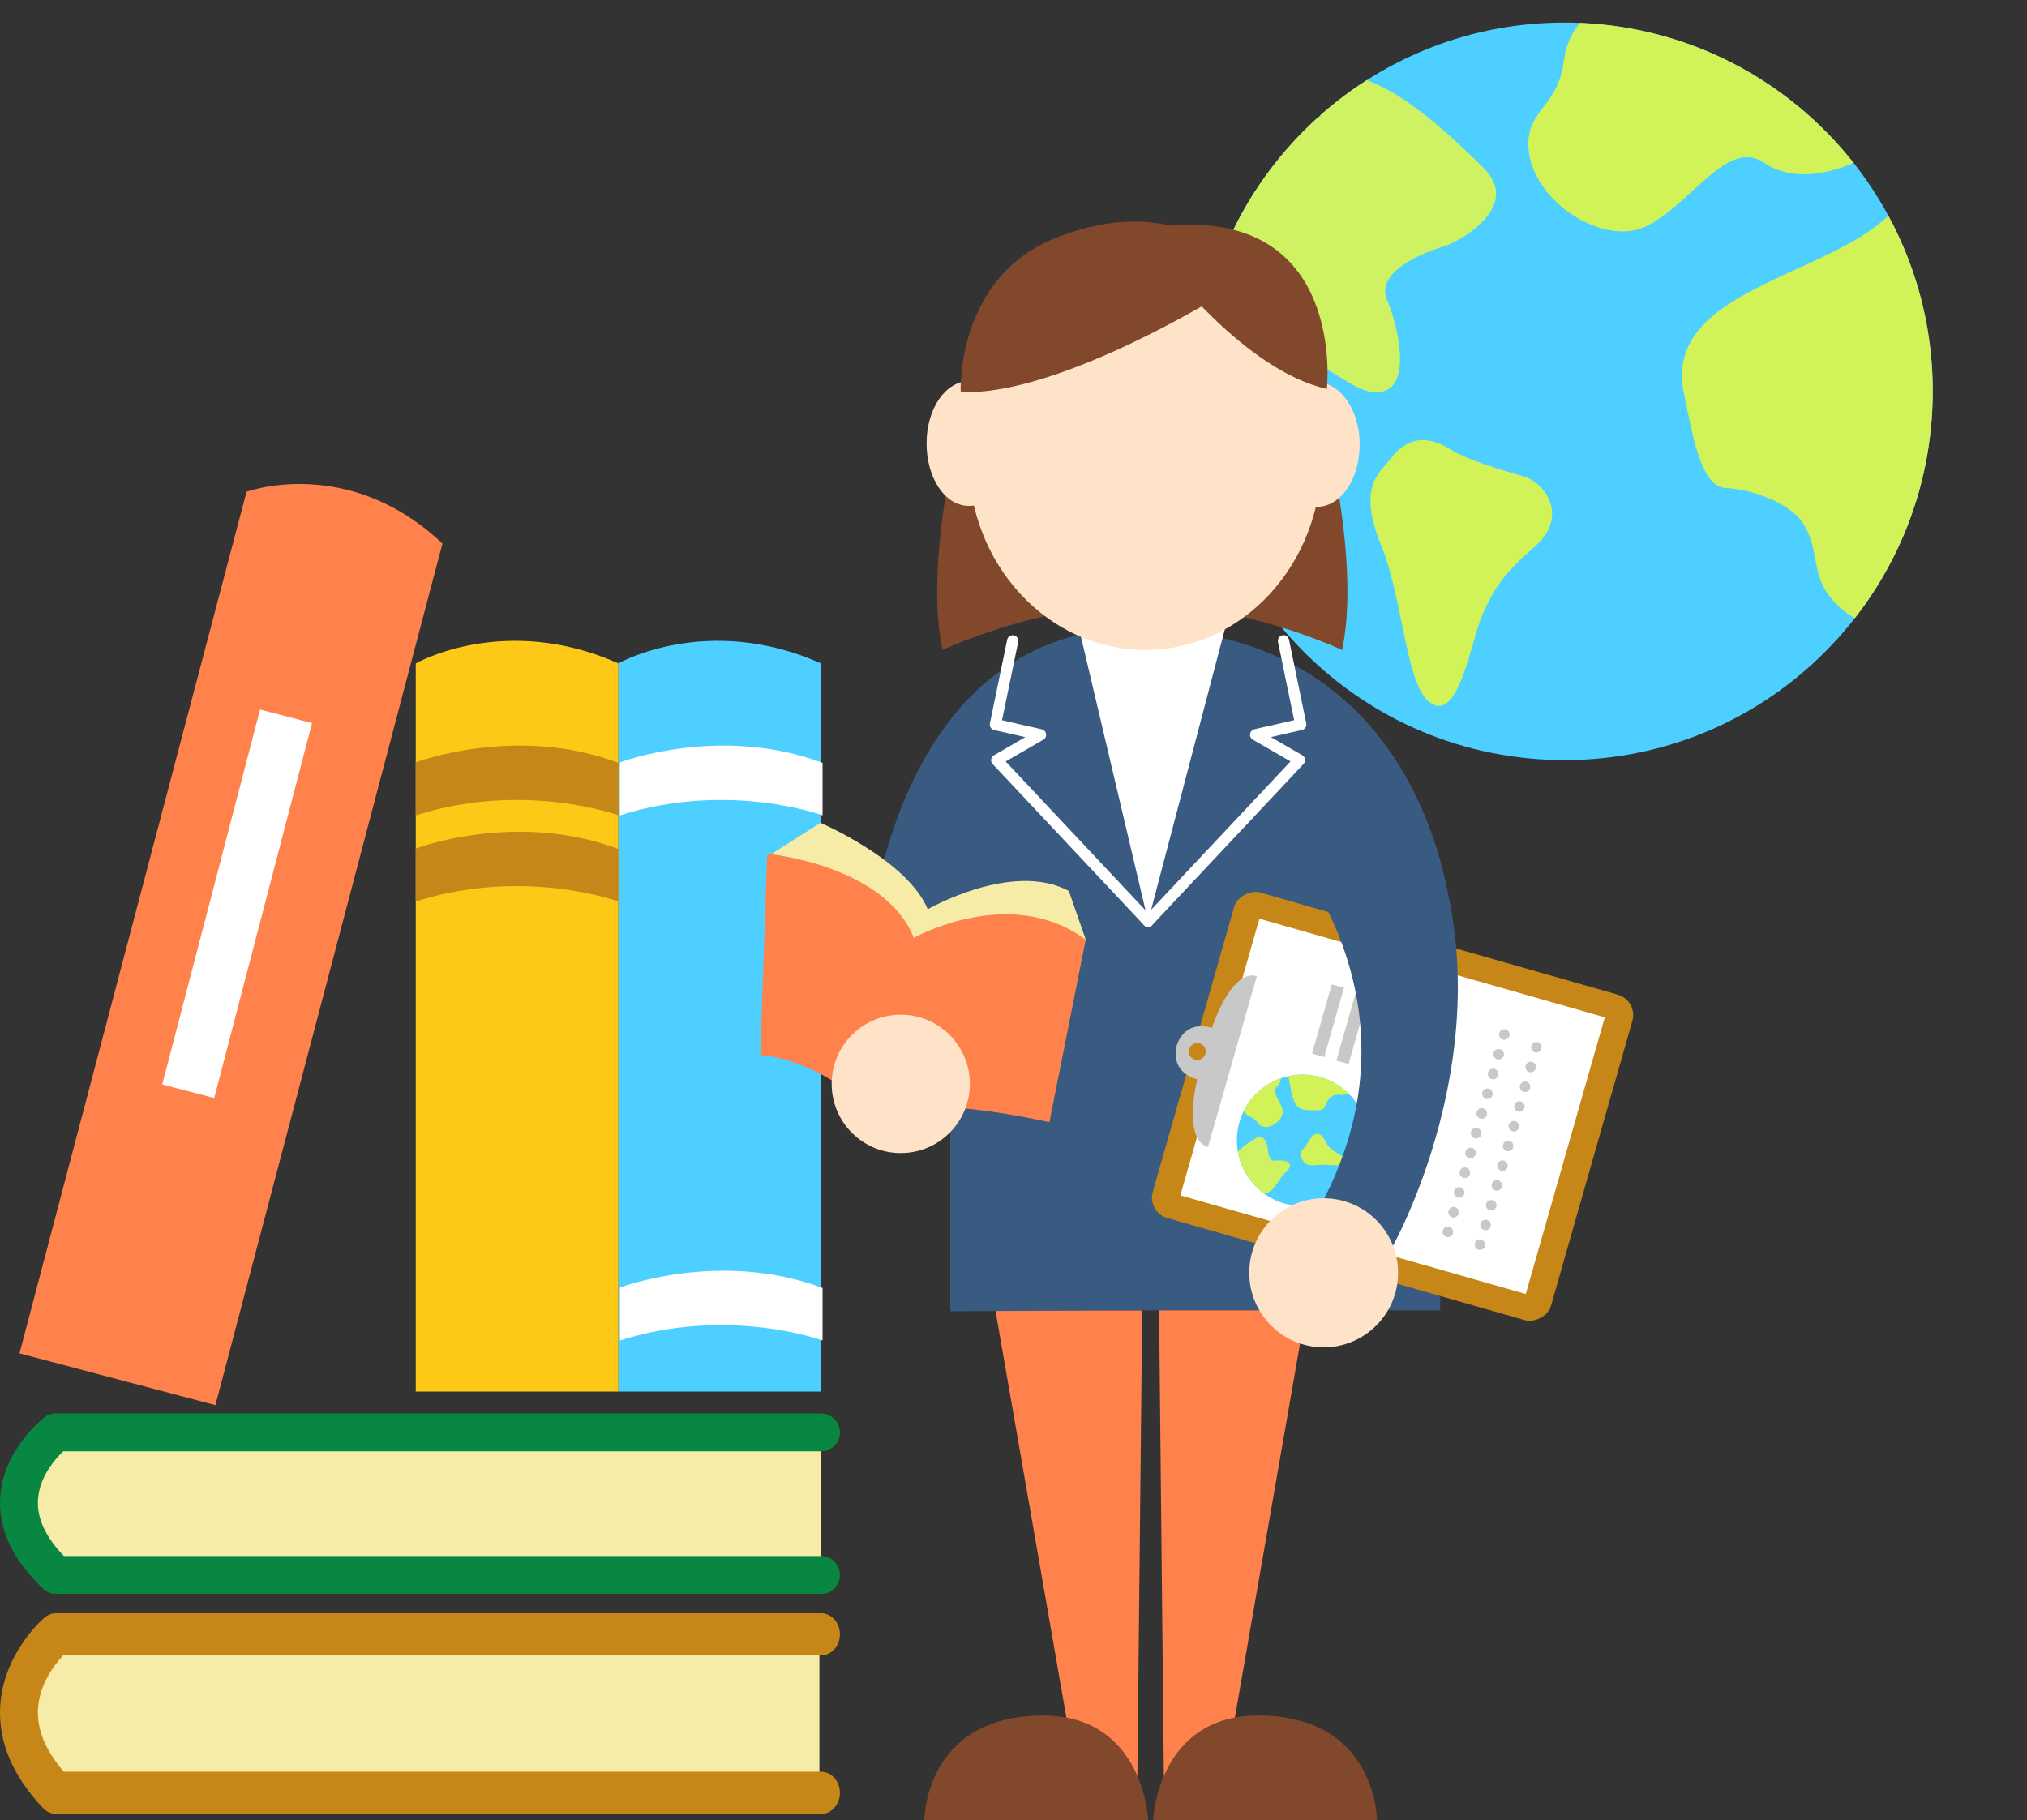
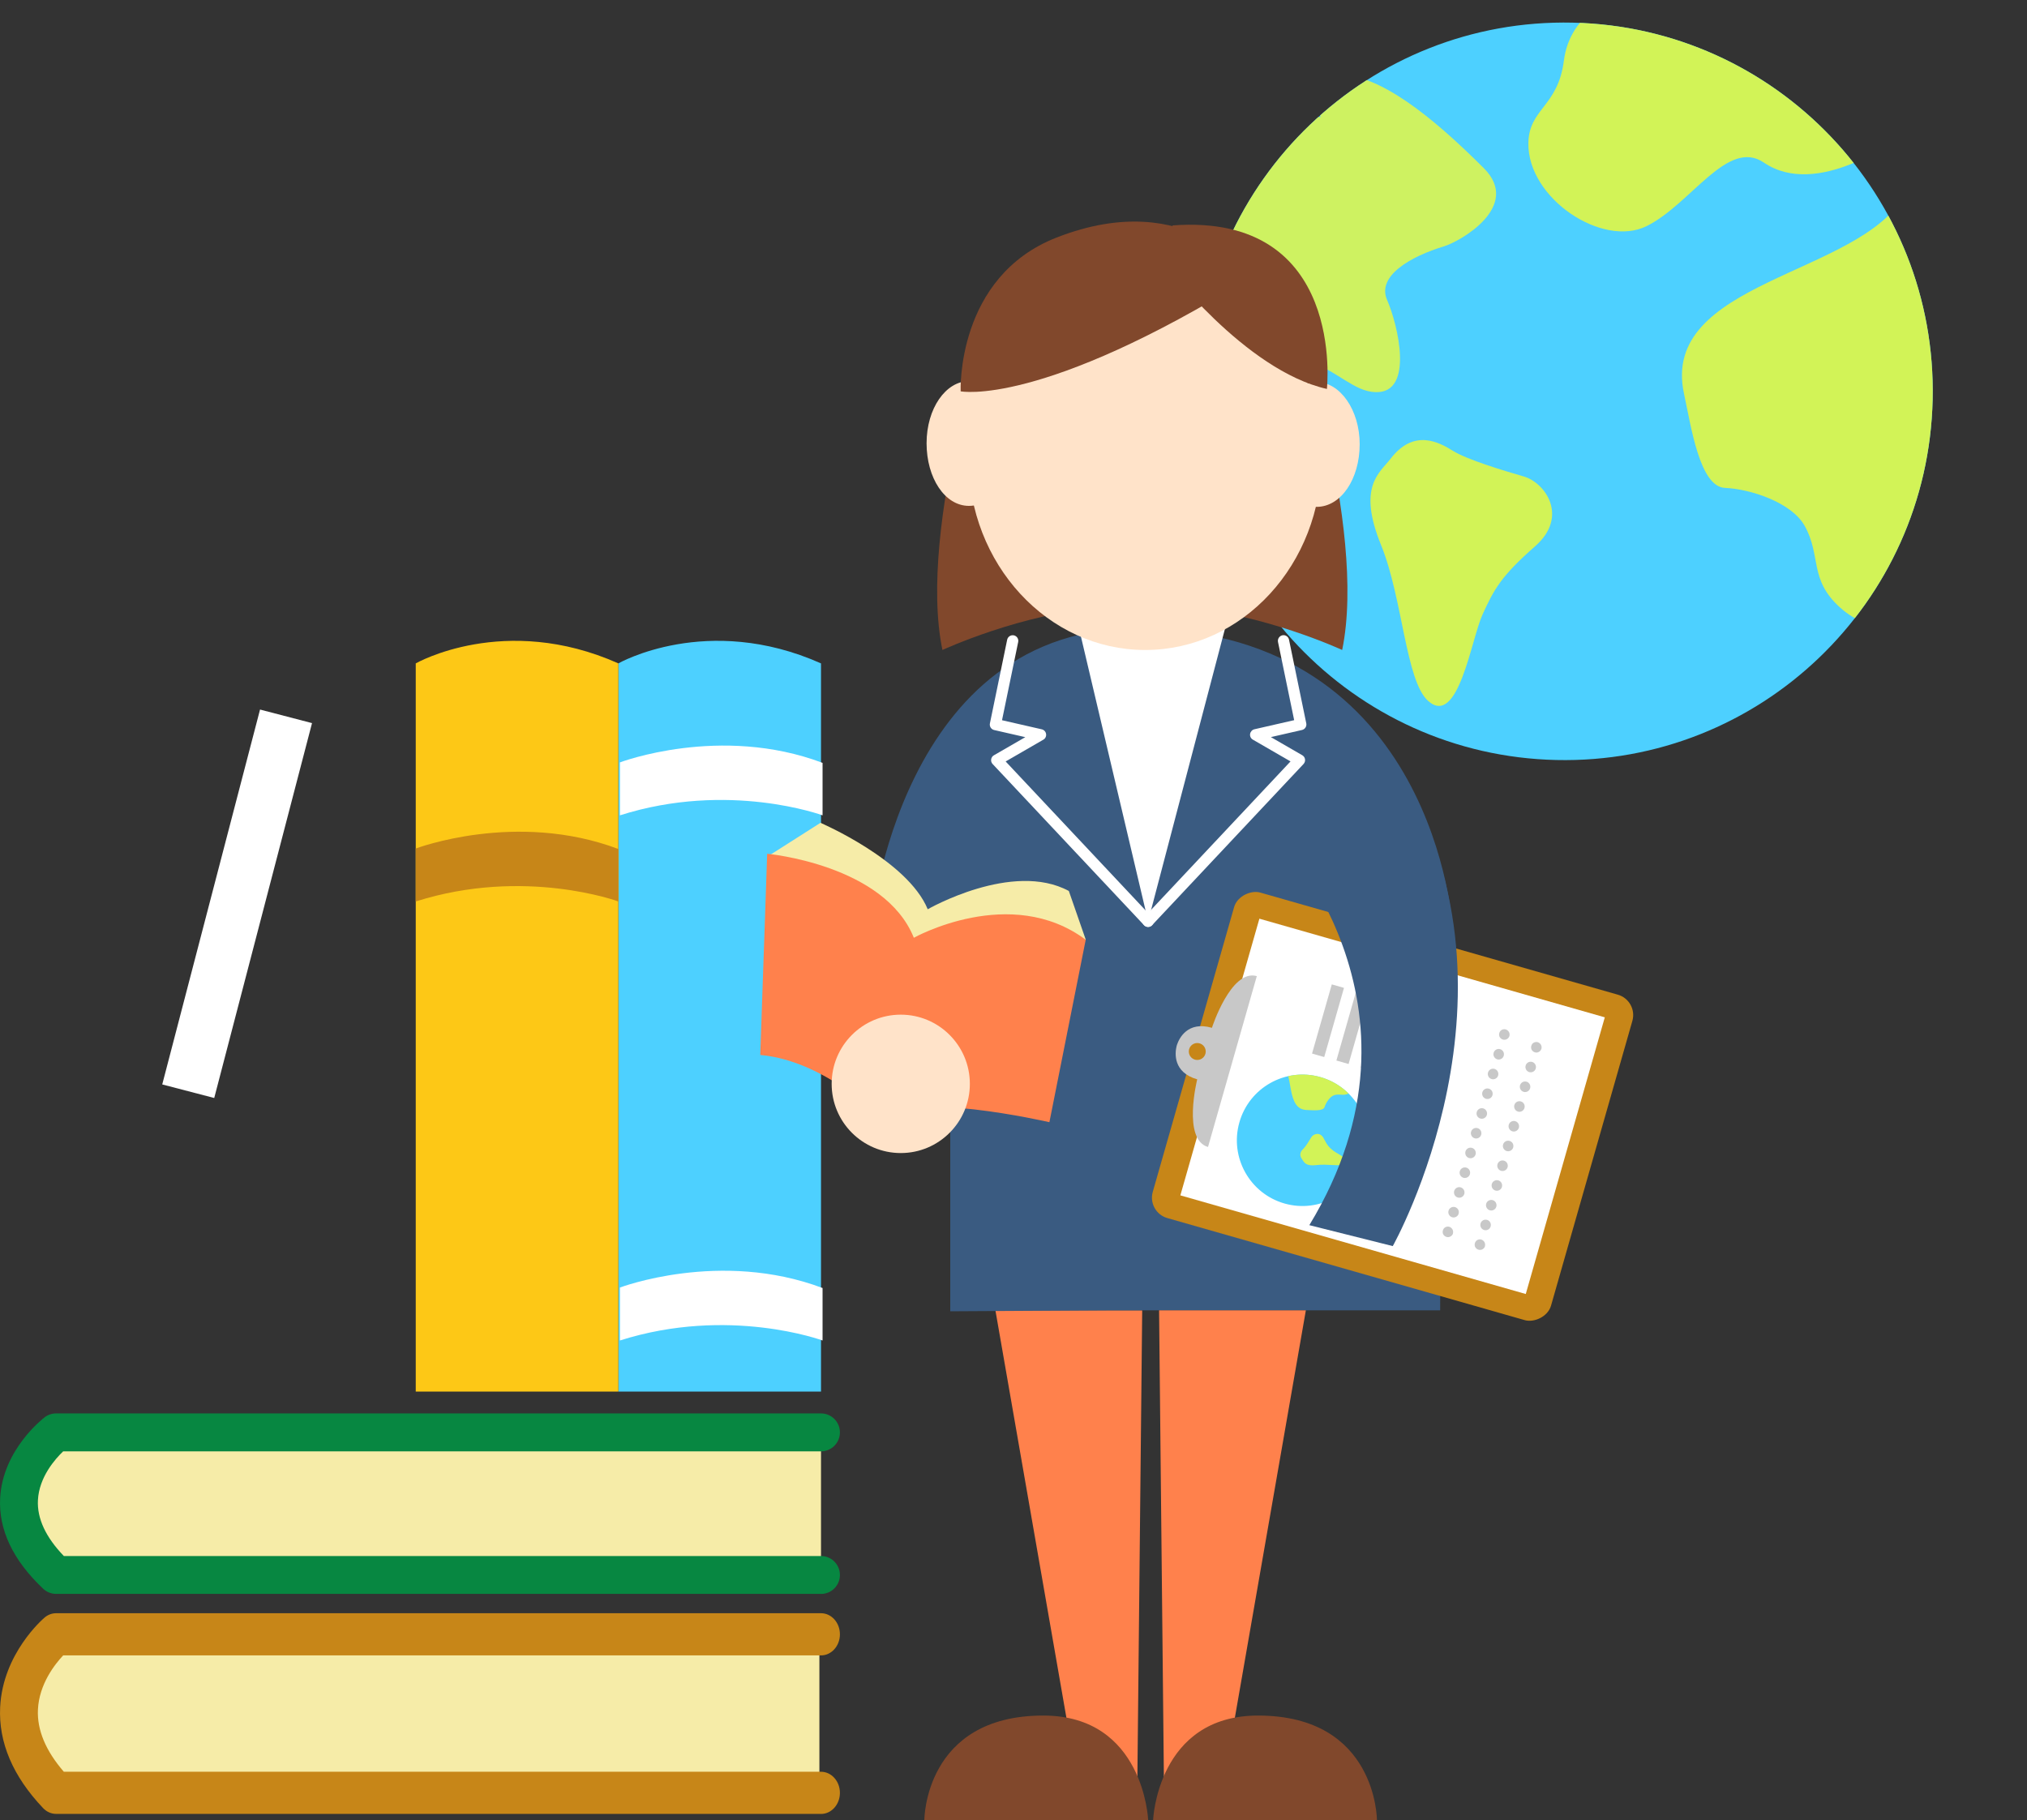
<svg xmlns="http://www.w3.org/2000/svg" id="_レイヤー_2" data-name="レイヤー 2" viewBox="0 0 390.14 350.35">
  <rect x="0" y="0" width="390.14" height="350.35" fill="#333333" stroke="none" />
  <defs>
    <style>
      .cls-1 {
        fill: #c78618;
      }

      .cls-2 {
        fill: #fff;
      }

      .cls-3 {
        fill: #81482c;
      }

      .cls-4 {
        fill: #cef261;
      }

      .cls-5 {
        fill: #fdc816;
      }

      .cls-6 {
        fill: #d2f357;
      }

      .cls-7 {
        fill: #277bc6;
      }

      .cls-8 {
        fill: #f6eca8;
      }

      .cls-9 {
        clip-path: url(#clippath-1);
      }

      .cls-10 {
        fill: #f8523a;
      }

      .cls-11 {
        fill: #078741;
      }

      .cls-12 {
        fill: #c8c8c8;
      }

      .cls-13 {
        clip-path: url(#clippath);
      }

      .cls-14 {
        fill: none;
      }

      .cls-15 {
        fill: #64ceea;
      }

      .cls-16 {
        fill: #3a5b81;
      }

      .cls-17 {
        fill: #4dd0ff;
      }

      .cls-18 {
        fill: #ff814c;
      }

      .cls-19 {
        fill: #ffe3c9;
      }
    </style>
    <clipPath id="clippath">
      <path class="cls-14" d="M371.98,76.93c-.89,39.19-33.32,70.25-72.45,69.37-39.14-.88-70.14-33.37-69.27-72.57,.88-39.2,33.32-70.25,72.45-69.37,39.14,.88,70.15,33.37,69.27,72.57Z" />
    </clipPath>
    <clipPath id="clippath-1">
      <path class="cls-14" d="M254.12,207.33c6.71,1.9,10.62,8.89,8.72,15.61-1.9,6.72-8.87,10.63-15.58,8.74-6.71-1.9-10.62-8.89-8.72-15.61,1.89-6.72,8.87-10.63,15.58-8.74Z" />
    </clipPath>
  </defs>
  <g id="_外務省について" data-name="外務省について">
    <g>
      <rect class="cls-8" x="6.58" y="314.59" width="151.13" height="27.15" />
      <rect class="cls-8" x="6.89" y="275.73" width="151.13" height="24.41" />
      <path class="cls-11" d="M158.02,306.82H10.8c-.93,0-1.83-.36-2.5-1C2.48,300.32-.31,294.43,.03,288.33c.51-9.29,8.24-15.26,8.57-15.51,.63-.48,1.41-.74,2.2-.74H158.02c2.01,0,3.64,1.63,3.64,3.65s-1.63,3.65-3.64,3.65H12.16c-1.53,1.46-4.64,4.95-4.86,9.4-.18,3.52,1.5,7.13,4.99,10.75H158.02c2.01,0,3.64,1.63,3.64,3.65s-1.63,3.65-3.64,3.65Z" />
      <path class="cls-1" d="M158.02,349.17H10.8c-.93,0-1.83-.4-2.5-1.11C2.48,341.94-.31,335.39,.03,328.61c.51-10.33,8.24-16.97,8.57-17.25,.63-.53,1.41-.82,2.2-.82H158.02c2.01,0,3.64,1.82,3.64,4.06s-1.63,4.06-3.64,4.06H12.16c-1.53,1.62-4.64,5.5-4.86,10.45-.18,3.91,1.5,7.93,4.99,11.95H158.02c2.01,0,3.64,1.82,3.64,4.06s-1.63,4.06-3.64,4.06Z" />
      <path class="cls-17" d="M119.02,127.7s17.06-9.77,39,0v140.17h-39V127.7Z" />
      <path class="cls-5" d="M80.02,127.7s17.06-9.77,39,0v140.17h-39V127.7Z" />
-       <path class="cls-18" d="M47.45,94.66s19.54-7.2,37.71,9.97l-43.7,165.86-37.71-9.97L47.45,94.66Z" />
-       <path class="cls-1" d="M80.02,146.76s19.3-7.34,39,.09v10.1s-18.06-6.66-39,0v-10.19Z" />
      <path class="cls-2" d="M119.32,247.85s19.3-7.34,39,.09v10.1s-18.06-6.66-39,0v-10.19Z" />
      <path class="cls-2" d="M119.32,146.76s19.3-7.34,39,.09v10.1s-18.06-6.66-39,0v-10.19Z" />
      <path class="cls-1" d="M80.02,163.34s19.3-7.34,39,.09v10.1s-18.06-6.66-39,0v-10.19Z" />
      <rect class="cls-2" x="40.46" y="136.68" width="10.34" height="74.58" transform="translate(45.4 -5.88) rotate(14.62)" />
      <g>
        <path class="cls-17" d="M371.98,76.93c-.89,39.19-33.32,70.25-72.45,69.37-39.14-.88-70.14-33.37-69.27-72.57,.88-39.2,33.32-70.25,72.45-69.37,39.14,.88,70.15,33.37,69.27,72.57Z" />
        <g class="cls-13">
          <path class="cls-4" d="M254.21,22.52s-4.77-8.44,3.28-8.26c8.06,.18,17.74,7.76,28.1,18.11,7.38,7.37-4.57,14.11-7.64,15.04-6.38,1.93-13.02,5.69-10.97,10.34,2.04,4.65,5.29,17.94-2.19,17.74-4.18-.11-7.08-3.92-13.65-6.38-6.56-2.45-26.54-6.18-19.16-20.44,2.39-4.62,7.9-26.42,22.23-26.16Z" />
          <path class="cls-6" d="M267.62,88.34c-2.07,2.7-6.41,5.28-1.8,16.59,4.18,10.27,4.73,26.18,9.07,30.01,5.79,5.11,8.27-11.87,10.46-16.66,2.19-4.79,3.52-7.34,10.1-13.11,6.58-5.77,1.93-12.25-2.14-13.44-4.07-1.18-10.91-3.25-13.62-4.92-2.71-1.68-7.54-4.38-12.06,1.52Z" />
          <path class="cls-6" d="M366.52,37.59c-8.61,15.48-47.13,16.46-42.39,38.23,1.35,6.21,3,17.9,7.89,18.1,4.89,.21,12.8,2.79,15.32,7.29,3.25,5.79,.79,10.26,6.77,15.69,6.63,6.01,12.31,2.24,21.2,6.3,9.94,4.53,6.04-28.5,8.15-35.77,2.1-7.28,3.4-18.12-2.02-18.77-5.43-.65,8.78-17.41,8.7-20.01-.7-24.03-20.8-16.11-23.61-11.05Z" />
          <path class="cls-6" d="M309.8,.25s-7.67,2.58-8.8,11.45c-1.14,8.87-6.73,9.21-6.83,15.85-.17,10.63,14.24,20.21,22.77,15.97,8.53-4.23,15.56-16.99,22.56-12.22,10.27,7,25.5-4.57,25.5-4.57,2.34-2.5-17.73-6.19-15.4-10.87,2.34-4.68-15.93-6.57-15.93-6.57,0,0-13.07-11.1-23.86-9.05Z" />
        </g>
      </g>
      <polygon class="cls-18" points="218.88 345.5 207.89 345.79 191.59 252.24 219.84 252.24 218.88 345.5" />
      <path class="cls-16" d="M167.69,178.14l111.89,.29s-3.26-56.58-59.89-57.47c-46.57-.73-52.01,57.18-52.01,57.18Z" />
      <polygon class="cls-16" points="277.19 252.24 227.63 252.24 213.56 252.24 182.9 252.42 182.9 208.9 161.67 206.82 159.37 176.58 277.41 172.99 277.19 252.24" />
      <path class="cls-3" d="M177.91,350.35h43.08s-.81-20.11-20.19-20.11c-22.89,0-22.89,20.11-22.89,20.11Z" />
      <polygon class="cls-18" points="224.05 345.5 235.04 345.79 251.34 252.24 223.09 252.24 224.05 345.5" />
      <path class="cls-3" d="M265.02,350.35h-43.08s.81-20.11,20.19-20.11c22.89,0,22.89,20.11,22.89,20.11Z" />
      <polygon class="cls-2" points="207.89 121.86 220.98 177.34 236.13 119.68 207.89 121.86" />
      <path class="cls-8" d="M148.28,164.53l9.64-6.14s16.76,7.2,20.64,16.64c0,0,16.3-9.38,27.16-3.52l3.26,9.38-36.39,5.9-24.31-22.27Z" />
      <path class="cls-18" d="M147.67,164.35s22.55,2.05,28.22,16.17c0,0,18.6-10.42,33.08,.38l-6.99,35.12s-27.95-6.45-32.08-.35c0,0-10.66-11.42-23.57-12.59l1.33-38.73Z" />
      <ellipse class="cls-19" cx="173.37" cy="208.64" rx="13.3" ry="13.32" />
      <g>
        <rect class="cls-1" x="235.45" y="173.11" width="65.16" height="79.72" rx="4.08" ry="4.08" transform="translate(-10.36 412.21) rotate(-74.06)" />
        <rect class="cls-7" x="256.53" y="211.85" width="40.17" height="7.32" transform="translate(-6.58 422.3) rotate(-74.06)" />
        <rect class="cls-2" x="240.34" y="178.4" width="55.39" height="69.14" transform="translate(-10.36 412.21) rotate(-74.06)" />
        <path class="cls-10" d="M240.55,215.9c-.08,.26-.13,.53-.18,.79l9.74,2.79-6.12,7.8c1.16,.99,2.54,1.77,4.11,2.22,5.83,1.67,11.91-1.71,13.58-7.55,1.67-5.84-1.71-11.93-7.54-13.6-5.83-1.67-11.91,1.71-13.58,7.55Z" />
        <rect class="cls-12" x="248.69" y="195.27" width="13.85" height="2.44" transform="translate(-3.53 388.31) rotate(-74.06)" />
        <rect class="cls-12" x="253.38" y="196.61" width="13.85" height="2.44" transform="translate(-1.42 393.79) rotate(-74.06)" />
        <rect class="cls-12" x="258.07" y="197.96" width="13.85" height="2.44" transform="translate(.69 399.28) rotate(-74.06)" />
        <path class="cls-12" d="M233.26,197.85c-4.7-1.35-6.31,2.06-6.71,3.23h0s-.02,.07-.06,.19c-.04,.12-.05,.2-.05,.2h0c-.28,1.21-.71,4.95,3.99,6.3,0,0-2.9,11.6,2.08,13.02l4.64-16.25,.11-.39,4.64-16.25c-4.98-1.43-8.64,9.95-8.64,9.95Z" />
        <circle class="cls-1" cx="230.44" cy="202.41" r="1.63" />
        <path class="cls-15" d="M244.5,227.11c-3.03-2.37-4.49-6.39-3.38-10.29l9.38,2.69-6.01,7.6Z" />
        <path class="cls-17" d="M254.12,207.33c6.71,1.9,10.62,8.89,8.72,15.61-1.9,6.72-8.87,10.63-15.58,8.74-6.71-1.9-10.62-8.89-8.72-15.61,1.89-6.72,8.87-10.63,15.58-8.74Z" />
        <g class="cls-9">
-           <path class="cls-4" d="M238.67,224.06s-1.67,.45-1.28-.93c.39-1.38,2.13-2.72,4.37-4.05,1.6-.95,2.23,1.42,2.25,1.99,.05,1.19,.4,2.5,1.29,2.36,.89-.15,3.33-.12,2.96,1.17-.2,.72-.99,1.05-1.71,2.07-.71,1.02-2.25,4.31-4.37,2.4-.69-.62-4.2-2.54-3.52-5.01Z" />
          <path class="cls-6" d="M250.65,223.22c.37,.48,.62,1.34,2.78,1.05,1.95-.26,4.72,.35,5.57-.23,1.14-.77-1.68-1.96-2.4-2.55-.73-.59-1.11-.94-1.81-2.33-.7-1.39-2.02-.88-2.41-.23-.38,.65-1.05,1.74-1.45,2.13-.41,.39-1.09,1.11-.27,2.15Z" />
          <path class="cls-6" d="M246.77,204.64c2.28,2.18,.74,8.88,4.7,9.03,1.13,.04,3.22,.28,3.47-.56,.25-.83,1.05-2.09,1.94-2.32,1.14-.3,1.8,.32,3-.47,1.33-.88,.93-2.03,2.03-3.38,1.22-1.51-4.64-2.31-5.8-3-1.16-.69-2.97-1.4-3.32-.49-.35,.91-.53,2.63-.99,2.53-4.17-.95-5.77-2.05-5.03-1.33Z" />
-           <path class="cls-6" d="M239.07,212.94s.1,1.44,1.58,2.03c1.48,.59,1.29,1.57,2.43,1.89,1.82,.5,4.11-1.56,3.77-3.22-.35-1.66-2.23-3.45-1.1-4.44,1.66-1.46,.35-4.61,.35-4.61-.33-.51-1.86,2.79-2.56,2.18-.7-.61-1.84,2.46-1.84,2.46,0,0-2.49,1.76-2.62,3.72Z" />
        </g>
        <g>
          <path class="cls-12" d="M264.1,232.81c-.07,.26-.25,.48-.49,.61-.06,.03-.12,.06-.19,.08-.06,.02-.13,.03-.19,.04-.07,0-.13,0-.2,0-.07,0-.13-.02-.2-.04-.25-.07-.48-.25-.61-.48-.26-.47-.07-1.12,.39-1.38,.23-.13,.52-.16,.77-.09,.07,.02,.13,.05,.19,.08,.05,.03,.11,.07,.16,.11,.05,.04,.1,.09,.14,.14,.04,.05,.09,.11,.12,.17,.13,.23,.16,.52,.09,.77Z" />
          <path class="cls-12" d="M272.61,199.33c-.54-.16-.85-.72-.7-1.26h0c.15-.54,.71-.85,1.25-.7h0c.54,.15,.85,.71,.7,1.26h0c-.15,.54-.72,.85-1.25,.7Zm-1.08,3.8c-.54-.16-.85-.71-.7-1.26h0c.15-.54,.71-.85,1.25-.7h0c.54,.15,.85,.72,.7,1.26h0c-.15,.54-.72,.85-1.25,.7Zm-1.09,3.8c-.54-.16-.85-.72-.7-1.26h0c.15-.54,.71-.85,1.25-.7h0c.54,.15,.85,.71,.7,1.26h0c-.15,.54-.72,.85-1.25,.7Zm-1.08,3.8c-.54-.16-.85-.71-.7-1.26h0c.15-.54,.71-.85,1.25-.7h0c.54,.15,.85,.72,.7,1.26h0c-.15,.54-.72,.85-1.25,.7Zm-1.09,3.8c-.54-.16-.85-.72-.7-1.26h0c.15-.54,.71-.85,1.25-.7h0c.54,.15,.85,.71,.7,1.26h0c-.15,.54-.72,.85-1.25,.7Zm-1.08,3.8c-.54-.16-.85-.71-.7-1.26h0c.15-.54,.71-.85,1.25-.7h0c.54,.15,.85,.72,.7,1.26h0c-.15,.54-.72,.85-1.25,.7Zm-1.09,3.8c-.54-.16-.85-.72-.7-1.26h0c.15-.54,.71-.85,1.25-.7h0c.54,.15,.85,.71,.7,1.26h0c-.15,.54-.72,.85-1.25,.7Zm-1.08,3.8c-.54-.16-.85-.71-.7-1.26h0c.15-.54,.71-.85,1.25-.7h0c.54,.15,.85,.72,.7,1.26h0c-.15,.54-.72,.85-1.25,.7Zm-1.09,3.8c-.54-.16-.85-.72-.7-1.26h0c.15-.54,.71-.85,1.25-.7h0c.54,.15,.85,.71,.7,1.26h0c-.15,.54-.72,.85-1.25,.7Z" />
          <path class="cls-12" d="M274.95,194.83c-.07,.26-.25,.48-.49,.61-.06,.03-.12,.06-.18,.07-.06,.03-.13,.04-.19,.05-.07,0-.13,0-.2,0-.07,0-.13-.02-.2-.04-.25-.07-.48-.25-.61-.48-.26-.47-.07-1.13,.39-1.38,.23-.13,.52-.16,.77-.09,.07,.02,.13,.04,.19,.08,.05,.03,.11,.06,.17,.11,.05,.04,.1,.09,.14,.14,.04,.05,.09,.11,.12,.17s.06,.12,.08,.18c.02,.06,.03,.13,.04,.2,0,.07,.01,.13,0,.2,0,.07-.02,.13-.03,.2Z" />
        </g>
        <g>
          <path class="cls-12" d="M279.67,237.41c-.07,.26-.25,.48-.49,.61-.06,.03-.12,.06-.19,.08-.06,.02-.13,.03-.19,.04-.07,0-.13,0-.2,0-.07,0-.13-.02-.2-.04-.25-.07-.48-.25-.61-.48-.26-.47-.07-1.12,.39-1.38,.23-.13,.52-.16,.77-.09,.07,.02,.13,.05,.19,.08,.05,.03,.11,.07,.16,.11,.05,.04,.1,.09,.14,.14,.04,.05,.09,.11,.12,.17,.13,.23,.16,.52,.09,.77Z" />
          <path class="cls-12" d="M288.18,203.92c-.54-.16-.85-.72-.7-1.26h0c.15-.54,.71-.85,1.25-.7h0c.54,.15,.85,.71,.7,1.26h0c-.15,.54-.72,.85-1.25,.7Zm-1.08,3.8c-.54-.16-.85-.71-.7-1.26h0c.15-.54,.71-.85,1.25-.7h0c.54,.15,.85,.72,.7,1.26h0c-.15,.54-.72,.85-1.25,.7Zm-1.09,3.8c-.54-.16-.85-.72-.7-1.26h0c.15-.54,.71-.85,1.25-.7h0c.54,.15,.85,.71,.7,1.26h0c-.15,.54-.72,.85-1.25,.7Zm-1.08,3.8c-.54-.16-.85-.71-.7-1.26h0c.15-.54,.71-.85,1.25-.7h0c.54,.15,.85,.72,.7,1.26h0c-.15,.54-.72,.85-1.25,.7Zm-1.09,3.8c-.54-.16-.85-.72-.7-1.26h0c.15-.54,.71-.85,1.25-.7h0c.54,.15,.85,.71,.7,1.26h0c-.15,.54-.72,.85-1.25,.7Zm-1.08,3.8c-.54-.16-.85-.71-.7-1.26h0c.15-.54,.71-.85,1.25-.7h0c.54,.15,.85,.72,.7,1.26h0c-.15,.54-.72,.85-1.25,.7Zm-1.09,3.8c-.54-.16-.85-.72-.7-1.26h0c.15-.54,.71-.85,1.25-.7h0c.54,.15,.85,.71,.7,1.26h0c-.15,.54-.72,.85-1.25,.7Zm-1.08,3.8c-.54-.16-.85-.71-.7-1.26h0c.15-.54,.71-.85,1.25-.7h0c.54,.15,.85,.72,.7,1.26h0c-.15,.54-.72,.85-1.25,.7Zm-1.09,3.8c-.54-.16-.85-.72-.7-1.26h0c.15-.54,.71-.85,1.25-.7h0c.54,.15,.85,.71,.7,1.26h0c-.15,.54-.72,.85-1.25,.7Z" />
          <path class="cls-12" d="M290.52,199.42c-.07,.26-.25,.48-.49,.61-.06,.03-.12,.06-.18,.07-.06,.03-.13,.04-.19,.05-.07,0-.13,0-.2,0-.07,0-.13-.02-.2-.04-.25-.07-.48-.25-.61-.48-.26-.47-.07-1.13,.39-1.38,.23-.13,.52-.16,.77-.09,.07,.02,.13,.04,.19,.08,.05,.03,.11,.06,.17,.11,.05,.04,.1,.09,.14,.14,.04,.05,.09,.11,.12,.17s.06,.12,.08,.18c.02,.06,.03,.13,.04,.2,0,.07,.01,.13,0,.2,0,.07-.02,.13-.03,.2Z" />
        </g>
        <g>
          <path class="cls-12" d="M285.83,239.87c-.07,.26-.25,.48-.49,.61-.06,.03-.12,.06-.19,.08-.06,.02-.13,.03-.19,.04-.07,0-.13,0-.2,0-.07,0-.13-.02-.2-.04-.25-.07-.48-.25-.61-.48-.26-.47-.07-1.12,.39-1.38,.23-.13,.52-.16,.77-.09,.07,.02,.13,.05,.19,.08,.05,.03,.11,.07,.16,.11,.05,.04,.1,.09,.14,.14,.04,.05,.09,.11,.12,.17,.13,.23,.16,.52,.09,.77Z" />
          <path class="cls-12" d="M294.34,206.38c-.54-.16-.85-.72-.7-1.26h0c.15-.54,.71-.85,1.25-.7h0c.54,.15,.85,.71,.7,1.26h0c-.15,.54-.72,.85-1.25,.7Zm-1.08,3.8c-.54-.16-.85-.71-.7-1.26h0c.15-.54,.71-.85,1.25-.7h0c.54,.15,.85,.72,.7,1.26h0c-.15,.54-.72,.85-1.25,.7Zm-1.09,3.8c-.54-.16-.85-.72-.7-1.26h0c.15-.54,.71-.85,1.25-.7h0c.54,.15,.85,.71,.7,1.26h0c-.15,.54-.72,.85-1.25,.7Zm-1.08,3.8c-.54-.16-.85-.71-.7-1.26h0c.15-.54,.71-.85,1.25-.7h0c.54,.15,.85,.72,.7,1.26h0c-.15,.54-.72,.85-1.25,.7Zm-1.09,3.8c-.54-.16-.85-.72-.7-1.26h0c.15-.54,.71-.85,1.25-.7h0c.54,.15,.85,.71,.7,1.26h0c-.15,.54-.72,.85-1.25,.7Zm-1.08,3.8c-.54-.16-.85-.71-.7-1.26h0c.15-.54,.71-.85,1.25-.7h0c.54,.15,.85,.72,.7,1.26h0c-.15,.54-.72,.85-1.25,.7Zm-1.09,3.8c-.54-.16-.85-.72-.7-1.26h0c.15-.54,.71-.85,1.25-.7h0c.54,.15,.85,.71,.7,1.26h0c-.15,.54-.72,.85-1.25,.7Zm-1.08,3.8c-.54-.16-.85-.71-.7-1.26h0c.15-.54,.71-.85,1.25-.7h0c.54,.15,.85,.72,.7,1.26h0c-.15,.54-.72,.85-1.25,.7Zm-1.09,3.8c-.54-.16-.85-.72-.7-1.26h0c.15-.54,.71-.85,1.25-.7h0c.54,.15,.85,.71,.7,1.26h0c-.15,.54-.72,.85-1.25,.7Z" />
          <path class="cls-12" d="M296.68,201.88c-.07,.26-.25,.48-.49,.61-.06,.03-.12,.06-.18,.07-.06,.03-.13,.04-.19,.05-.07,0-.13,0-.2,0-.07,0-.13-.02-.2-.04-.25-.07-.48-.25-.61-.48-.26-.47-.07-1.13,.39-1.38,.23-.13,.52-.16,.77-.09,.07,.02,.13,.04,.19,.08,.05,.03,.11,.06,.17,.11,.05,.04,.1,.09,.14,.14,.04,.05,.09,.11,.12,.17s.06,.12,.08,.18c.02,.06,.03,.13,.04,.2,0,.07,.01,.13,0,.2,0,.07-.02,.13-.03,.2Z" />
        </g>
      </g>
      <path class="cls-16" d="M245.45,160.34s32.47,32.89,6.56,75.5l16.06,4.03s27.81-49.46,.56-92.33l-23.18,12.81Z" />
-       <ellipse class="cls-19" cx="254.77" cy="245.01" rx="14.32" ry="14.35" />
      <path class="cls-3" d="M191.01,59.01s-14.54,42.34-9.62,66.11c0,0,15.33-7.11,30.76-8.16l-7.22-55.07-13.92-2.89Z" />
      <path class="cls-3" d="M248.71,59.01s14.54,42.34,9.62,66.11c0,0-15.33-7.11-30.76-8.16l7.22-55.07,13.92-2.89Z" />
      <g>
        <path class="cls-19" d="M254.37,88.2c0,20.39-15.18,36.92-33.95,36.92s-34.02-16.53-34.02-36.92,15.2-36.93,34.02-36.93,33.95,16.48,33.95,36.93Z" />
        <path class="cls-19" d="M194.92,85.32c0,6.68-3.76,12.06-8.42,12.06s-8.16-5.39-8.16-12.06,3.67-11.95,8.16-11.95,8.42,5.37,8.42,11.95Z" />
        <path class="cls-19" d="M261.7,85.51c0,6.68-3.58,12.06-8.29,12.06s-8.2-5.38-8.2-12.06,3.68-11.96,8.2-11.96,8.29,5.37,8.29,11.96Z" />
      </g>
      <path class="cls-3" d="M184.9,75.33s15.43,3.12,55.97-22.04c0,0-11.96-17.54-37.49-7.57-19.4,7.58-18.48,29.6-18.48,29.6Z" />
      <path class="cls-3" d="M224.12,50.77s15.42,20.53,31.27,24.1c0,0,3.75-33.95-29.69-31.48l-1.58,7.38Z" />
      <path class="cls-2" d="M220.98,178.43c-.29,0-.58-.11-.79-.34l-29.14-31.02c-.23-.24-.33-.57-.28-.9s.24-.62,.53-.78l6.04-3.49-5.99-1.37c-.58-.13-.94-.7-.82-1.28l3.32-16.1c.12-.59,.7-.96,1.28-.85,.59,.12,.97,.7,.84,1.29l-3.11,15.05,7.65,1.75c.44,.1,.77,.46,.83,.9,.07,.44-.14,.88-.53,1.1l-7.25,4.19,28.2,30.02c.41,.44,.39,1.13-.05,1.54-.21,.2-.48,.3-.74,.3Z" />
      <path class="cls-2" d="M220.98,178.43c-.27,0-.53-.1-.74-.3-.44-.41-.46-1.1-.05-1.54l28.2-30.02-7.25-4.19c-.39-.22-.6-.66-.53-1.1,.07-.44,.4-.8,.83-.9l7.65-1.75-3.11-15.05c-.12-.59,.26-1.16,.84-1.29,.59-.12,1.16,.26,1.28,.85l3.32,16.1c.12,.58-.25,1.15-.82,1.28l-5.99,1.37,6.04,3.49c.29,.17,.48,.45,.53,.78s-.06,.66-.28,.9l-29.14,31.02c-.21,.23-.5,.34-.79,.34Z" />
    </g>
  </g>
</svg>